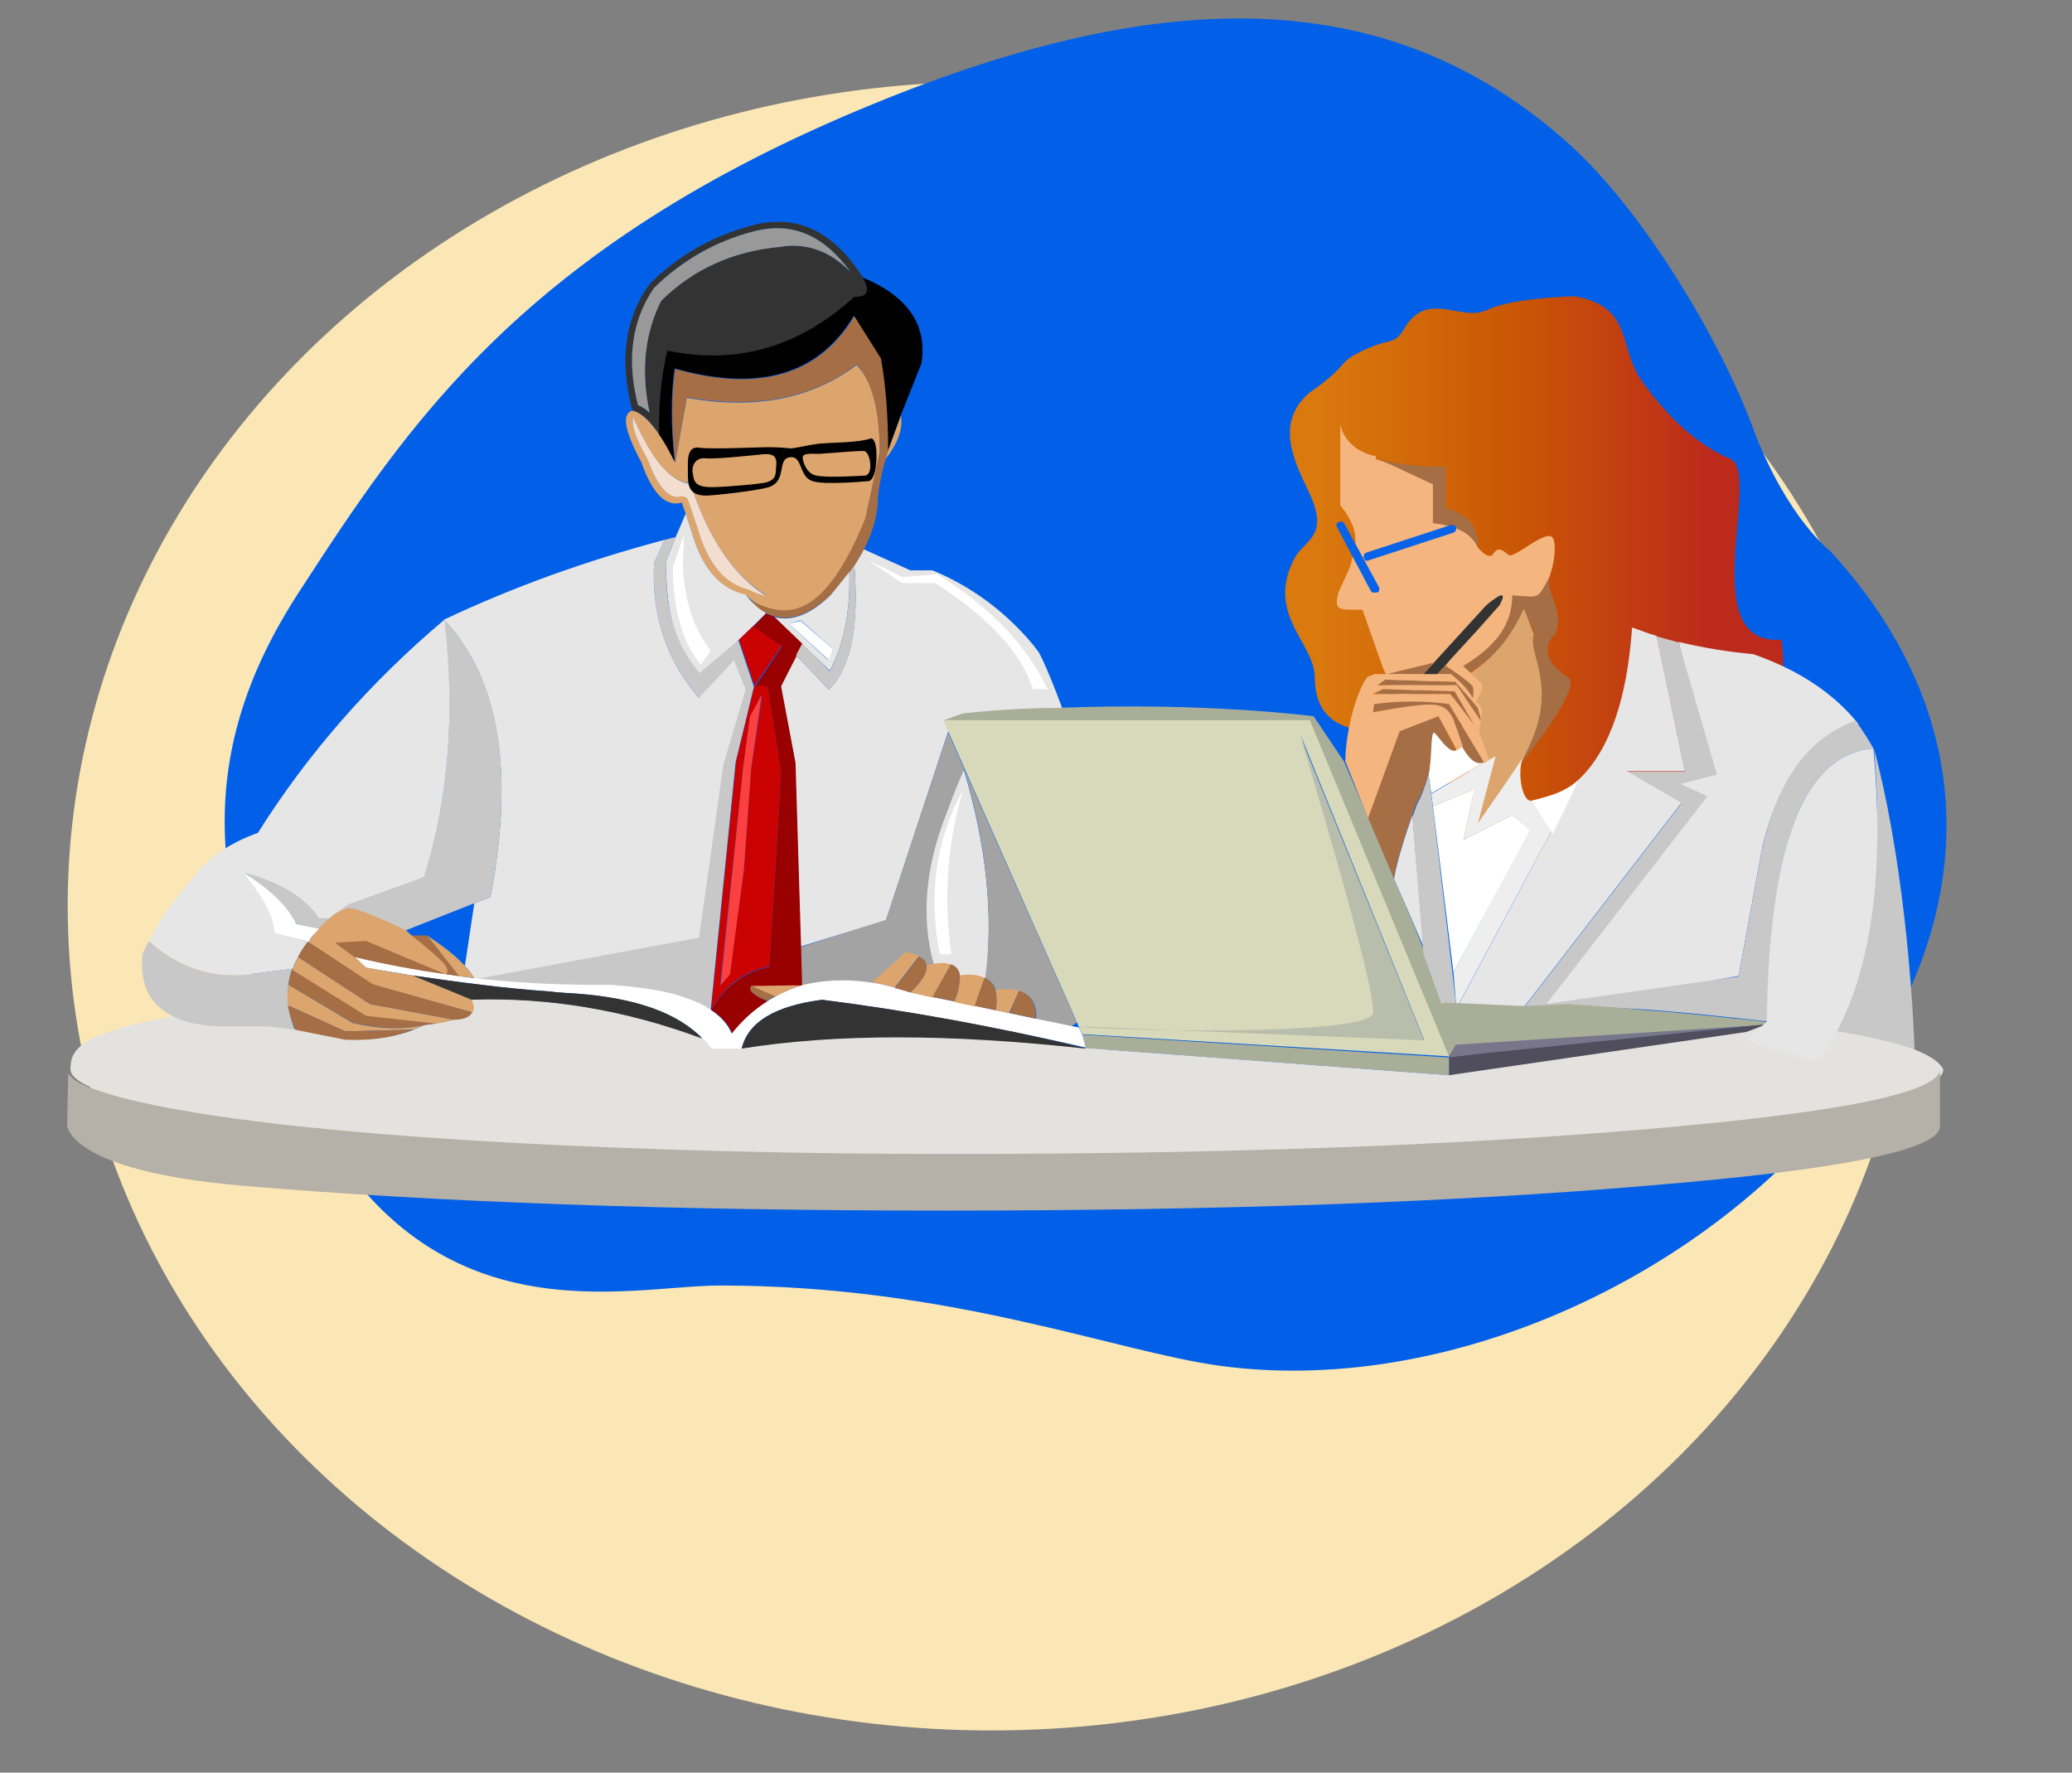
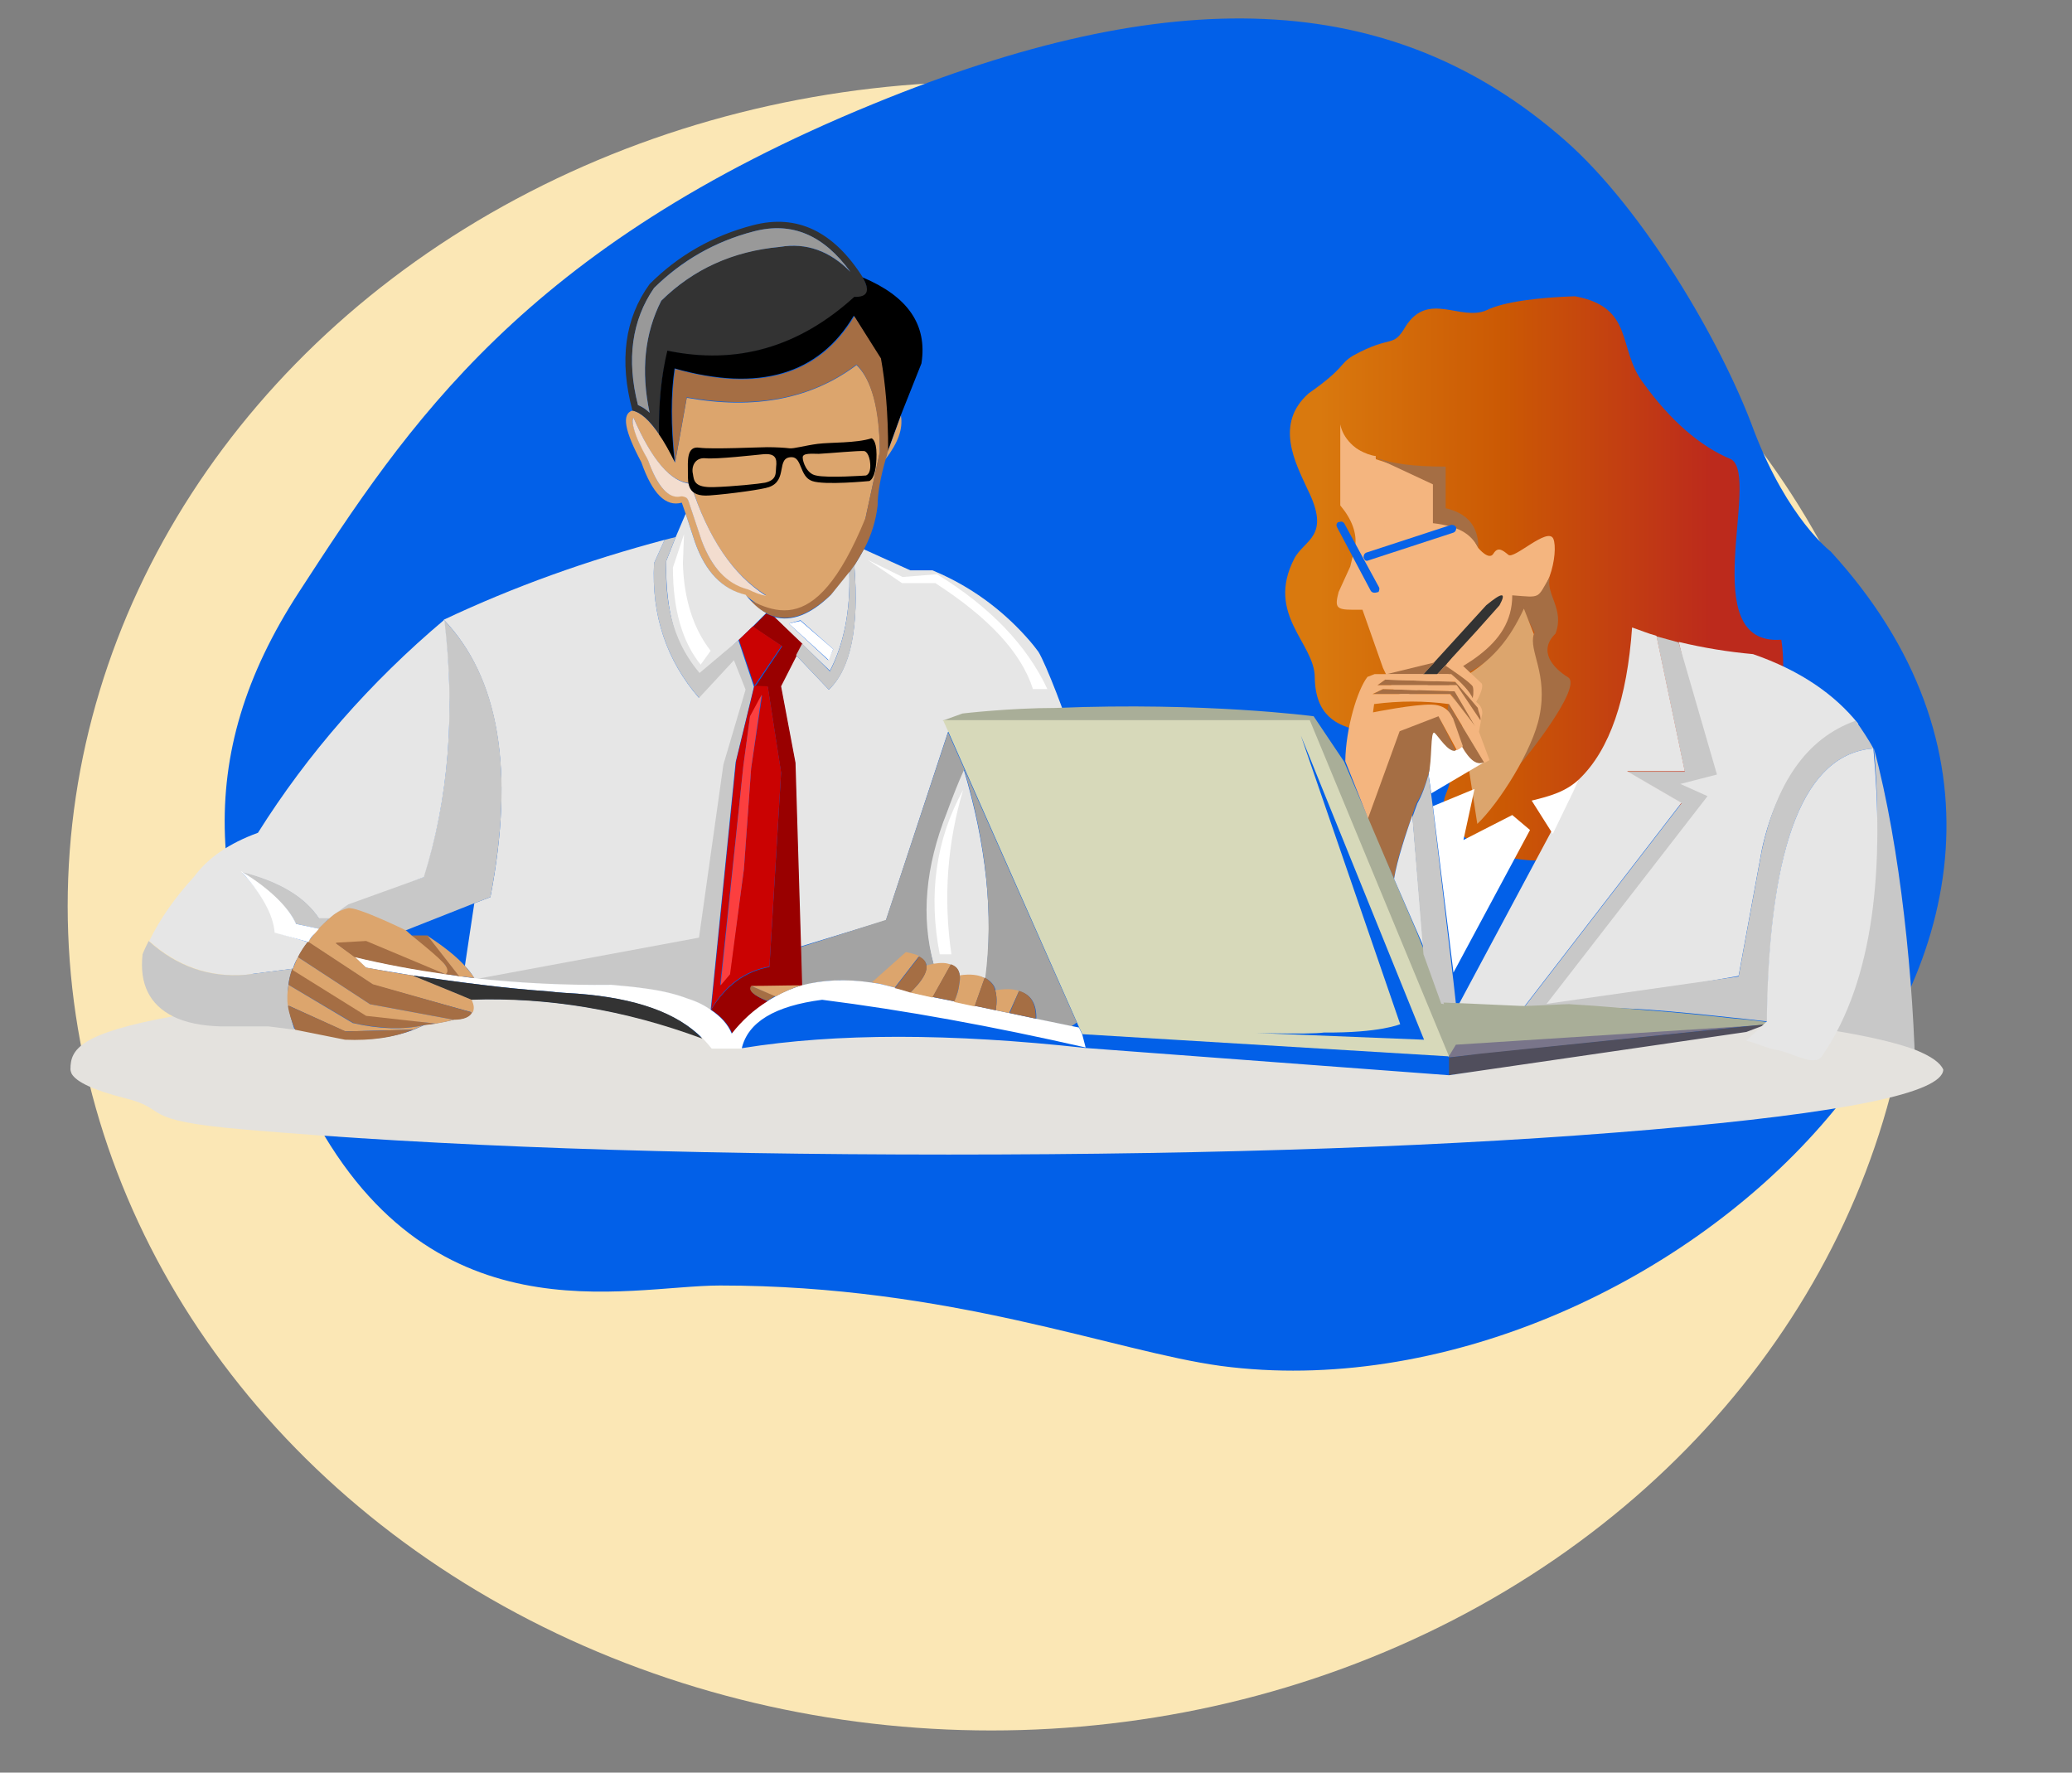
<svg xmlns="http://www.w3.org/2000/svg" id="Слой_1" x="0px" y="0px" viewBox="0 0 373.5 319.5" style="enable-background:new 0 0 373.5 319.5;" xml:space="preserve">
  <rect x="0" y="0" width="373.5" height="319.5" fill="#808080" stroke="none" />
  <style type="text/css"> .st0{fill:#FBE7B5;} .st1{fill:#0260E8;} .st2{fill:#79758A;} .st3{fill:#E6E6E6;} .st4{fill:url(#SVGID_1_);} .st5{fill:#F4B57F;} .st6{fill:#A56E44;} .st7{fill:#DCA56D;} .st8{fill:#0863E8;} .st9{fill:#F3DDCF;} .st10{fill:#333333;} .st11{fill:#999999;} .st12{fill:#C8C8C8;} .st13{fill:#FFFFFF;} .st14{fill:#A9AE98;} .st15{fill:#EEEEEE;} .st16{fill:#504E5C;} .st17{fill:#E4E2DE;} .st18{fill:#B5B0A8;} .st19{fill:#D7D9BA;} .st20{fill:#B9BDAB;} .st21{fill:#A3A3A3;} .st22{fill:#990000;} .st23{fill:#CA0202;} .st24{fill:#FC3F3F;} </style>
  <ellipse class="st0" cx="178.7" cy="163.3" rx="166.5" ry="148.6" />
  <path class="st1" d="M330,99.4c63.7,69.6-31.5,157.2-109.9,146.8c-19.2-2.6-48.7-14.5-90.3-14.5c-17,0-52.7,10.4-74.4-32.6 c-18.1-35.9-21-62.4-1.5-92.4s40.5-62.2,103.6-88c53.2-21.8,93-21.1,124.5,6.5c14.2,12.4,28.4,36.6,34.2,52.5 C322.3,93.6,330,99.4,330,99.4z" />
  <polygon class="st2" points="261.8,183.6 261.2,190.6 318.5,184.6 264.7,184.6 " />
  <path class="st3" d="M187.2,117.5c-0.5-0.7-1-1.3-1.5-1.9c-4.4-5.1-9.7-9.2-16-12.1c-0.5-0.2-1.1-0.5-1.6-0.7h-4l-8.4-3.8 c-0.5,1-1.1,2-1.7,2.9c0.9,11.2-0.7,18.7-4.6,22.4l-5.9-6.2l-2.8,5.5l2.6,13.8l1,33.2l15.4-4.7l11.2-34l4.9,0.7l6.2,3.7l11.1-3.7 C192.4,129.7,188.6,119.8,187.2,117.5L187.2,117.5z" />
  <g>
    <linearGradient id="SVGID_1_" gradientUnits="userSpaceOnUse" x1="232.056" y1="574.262" x2="321.473" y2="574.262" gradientTransform="matrix(1 0 0 1 0 -470)">
      <stop offset="6.320112e-02" style="stop-color:#D9790E" />
      <stop offset="0.435" style="stop-color:#CB5904" />
      <stop offset="0.857" style="stop-color:#BC2A1C" />
    </linearGradient>
    <path class="st4" d="M321.1,115.3c-15.6,1.2-3.7-29.2-9-32.5c-5.6-2.3-11-7-15.9-13.8c-4.7-6.2-1.5-13.6-12.3-15.6 c-6.5,0.2-12.9,1-15.9,2.5c-4.7,2.1-10.5-3.5-14.6,2.9c-2.4,4.1-2.4,1.4-9.5,5.3c-2.6,1.6-1.3,2.1-8,6.8 c-6.2,5.5-2.4,12.5-0.2,17.3c4.3,8.6-0.6,9-2.4,12.5c-5.2,10.1,3.7,15.2,3.7,21.4c0.2,13.6,15.1,7.8,20.4,12.5 c10.5,8.8-4.8,7.8,8.9,18.1c17.1,7.6,31.4-5.1,31.4-5.1l18.6-9C316.2,138.6,323,127.6,321.1,115.3z" />
    <path class="st5" d="M266.5,98.8c-1.4-2.7-3.5-5.4-7.4-5.9l0.4-6.4l-11.7-3.8c-3.7-1.6-5.7-3.7-6.2-6.2v14.6c2.1,2.5,3,5,2.7,7.3 l-0.9,3.7l-2.1,4.6c-0.7,2.7-0.5,3.2,2.5,3.2c0.5,0,1.1,0,1.8,0l3.7,10.5c1.6,3.2,1.8,4.8,4.1,5c14-5.4,19.8-11,20.5-16.5 c5.3,0.2,7.1-9.5,6.1-11.8c-1-2.2-7.1,3.8-8.1,2.9c-1.1-0.9-1.9-1.5-2.7-0.2S266.5,98.8,266.5,98.8z" />
    <path class="st5" d="M248,82.2c-1.8-0.2-4.1-1.6-5-2.5l-0.7,10.5c3.2,1.1,6.2,4.3,3.7,8.4c0,0.2,0,0.5-0.2,0.5l-3.2,7.3 c0,0.9,0,1.4,0,1.6c0.2,0.2,0.9,0.5,1.8,0.5c0.7,0,0.9,0,1.6,0c0.7,0,0.9,0,1.4,0.2c0.2,0.2,0.5,0.5,0.7,0.9l3.7,10.5l0,0 c0.7,2.1,1.6,3.7,3.2,4.1c-3-5.7-4.1-11.4-2.5-18.7H248l3-6.2l-3-8.9v-6.2V82.2z" />
    <path class="st6" d="M258.3,94.3c4.3,0.5,6.8,1.7,8.2,4.5c0-4.1-2.1-6.3-5.9-7.2v-7.5c-5.7,0-10-0.5-13-1.8l10.7,5L258.3,94.3 L258.3,94.3z" />
    <path class="st6" d="M280.4,114.2c1.7-4.5-1.9-7.1-1-10.3c-2.4,4.1-1.5,3.8-6.8,3.4c0,9.4-9.5,13.3-19.1,18.1 c1.8,0,4.3-1.1,7.3-1.8c0.5,0,0.5-0.5,0.9-0.7c7.5-3.9,11.5-7,12.9-12.9l2,4c-1.8,5.7-0.1,17.6-2.5,23.6 c0.5-0.4,11.2-13.7,8.6-15.5C279.9,120.4,277.2,117.3,280.4,114.2z" />
    <path class="st7" d="M263.1,127.7l3.2,20.8c3.9-3.7,10-13.3,11.2-19.4c1.6-7.7-2-11.8-1-14.8l-1.8-4.6c-2.4,5.1-5.5,9.8-13,13.5 c-0.5,0.2-0.7,0.5-0.9,0.7L263.1,127.7L263.1,127.7z" />
    <path class="st8" d="M248.5,106.7L248.5,106.7c-0.7,0.2-1.1,0.2-1.4-0.2L241,95c-0.2-0.5,0-0.7,0.2-0.9h0.2c0.5-0.2,0.7,0,0.9,0.2 l6.2,11.4C248.7,106,248.7,106.2,248.5,106.7z" />
    <path class="st8" d="M245.8,100.5L245.8,100.5c0-0.2,0-0.7,0.5-0.9l15.3-5c0.2,0,0.7,0,0.9,0.5l0,0c0,0.2,0,0.7-0.5,0.9l-15.3,5 C246.2,101.2,246,101,245.8,100.5z" />
  </g>
  <path class="st7" d="M118.9,78.4c-1.8-2.6-3.4-4.1-4.9-4.4c-2,0.6-1.4,3.7,1.6,9.3c2,5.7,4.4,8.1,7.3,7.3l0.7,2l1.7,5.2 c1.9,5.3,4.9,8.4,9.1,9.5c10.1,8.7,18.2-2.2,21.6-13.8l2.6-12c0-7.7-1.4-13-4.2-15.7c-8.1,6.1-18.3,8.1-30.6,5.9l-2.1,11.7 C120.7,81.3,119.8,79.6,118.9,78.4L118.9,78.4z M114.2,75.3L114.2,75.3c3.3,7.7,6.7,11.6,10.3,11.8c3,9.7,7.5,16.4,13.6,20.2 c-1-0.2-2-0.5-3.1-1.1c-0.1,0-0.2-0.1-0.3-0.1c-3.7-1-6.5-3.9-8.2-8.7l0,0l-2.4-7.2c-0.1-0.3-0.3-0.5-0.6-0.7 c-0.3-0.2-0.6-0.2-0.9-0.1c-2.2,0.4-4.1-1.7-5.8-6.6c0,0,0-0.1-0.1-0.2c-1.5-2.6-2.3-4.7-2.6-6.1C114,76,114,75.6,114.2,75.3 L114.2,75.3z" />
  <path class="st9" d="M114.2,75.3L114.2,75.3c-0.2,0.2-0.2,0.7-0.1,1.3c0.3,1.5,1.1,3.5,2.6,6.1c0,0,0,0.1,0.1,0.2 c1.7,4.8,3.7,7,5.8,6.6c0.3-0.1,0.6,0,0.9,0.1s0.5,0.4,0.6,0.7l2.4,7.2l0,0c1.8,4.8,4.5,7.7,8.2,8.7c0.1,0,0.2,0.1,0.3,0.1 c1,0.5,2,0.9,3.1,1.1c-6-3.8-10.5-10.5-13.6-20.2C120.9,86.9,117.5,82.9,114.2,75.3L114.2,75.3z" />
  <path class="st10" d="M114,74c1.5,0.3,3.1,1.7,4.9,4.4c-0.2-5.6,0.3-10.6,1.5-15.1c12.5,2.6,23.7-0.7,33.7-9.7 c2.4,0.1,2.8-1.1,1.5-3.5c-5.3-8.4-11.9-11.6-19.9-9.5c-7.3,1.9-13.5,5.5-18.6,10.6C112.6,57.4,111.6,65,114,74L114,74z M117.1,74.4 c-0.7-0.7-1.5-1.1-2.1-1.4c-2.1-8.2-1.1-15.3,2.9-21.1c4.9-4.9,11-8.4,18-10.2c6.9-1.8,12.6,0.7,17.4,7.3c-3.8-3.8-8-5.3-12.7-4.5 c-8.5,0.7-15.6,4-21.4,9.7C116.2,60.1,115.5,66.8,117.1,74.4L117.1,74.4z" />
  <path class="st11" d="M115,73c0.7,0.3,1.4,0.7,2.1,1.4c-1.6-7.5-0.9-14.3,2.1-20.2c5.8-5.7,12.9-8.9,21.4-9.7 c4.7-0.8,9,0.7,12.7,4.5c-4.8-6.6-10.5-9.1-17.4-7.3c-7,1.8-13,5.3-18,10.2C113.9,57.7,112.9,64.8,115,73L115,73z" />
  <path d="M120.3,63.2c-1.1,4.5-1.6,9.5-1.5,15.1c0.9,1.3,1.8,2.9,2.8,4.9c-0.7-6.5-0.7-12.1,0-16.8c15.2,4.3,26,1.1,32.3-9.5l4.8,7.8 c0.8,4.4,1.3,9.9,1.3,16.7l2.4-6.6l3.7-9.3c1.1-7-2.5-12.1-10.6-15.5c1.4,2.4,0.9,3.6-1.5,3.5C144,62.6,132.8,65.8,120.3,63.2 L120.3,63.2z" />
  <path class="st6" d="M154.4,65.7c2.7,2.7,4.1,8,4.2,15.7l-2.6,12c-9.4,23-17.3,16.7-24.7,12.6c1.2,1.5,5.5,3.8,6.8,4.5 c0.5,0.3,1,0.5,1.5,0.6c3.1,0.9,6.5-0.4,10.3-4l3.3-4c0.3-0.4,0.6-0.9,0.9-1.3c0.6-1,1.2-2,1.7-2.9c1.3-2.5,2.1-5.1,2.4-7.8 c0-2.2,0.5-5,1.5-8.5c0.1-0.4,0.2-0.8,0.4-1.3c0-6.8-0.5-12.3-1.3-16.7L154,57c-6.3,10.6-17.1,13.8-32.3,9.5 c-0.7,4.7-0.7,10.3,0,16.8l2.1-11.7C136.2,73.8,146.4,71.8,154.4,65.7L154.4,65.7z" />
  <path class="st7" d="M162.4,74.9l-2.4,6.6c-0.1,0.4-0.2,0.9-0.4,1.3C161.9,79.8,162.8,77.3,162.4,74.9L162.4,74.9z" />
  <path class="st3" d="M316,117.9c-4.4-0.4-8.8-1.1-13.4-2.2l5.4,22.5l-8,2.6l5.5,3.6l-28,36l-0.6,1.9l36.5-6.4l4.2-22.8 c2.6-11.9,8.4-19.4,17.4-22.6C330.7,125.1,324.4,120.8,316,117.9L316,117.9z" />
  <path class="st12" d="M302.6,115.8c-1.3-0.4-2.6-0.7-4-1.1l5.1,24.4h-10.4l9.8,5.7l-29,37.6c0.9,0.1,1.6,0.1,3.4,0.2l30.3-39.1 l-4.9-2.2l6.6-1.7L302.6,115.8L302.6,115.8z" />
  <path class="st12" d="M337.7,134.9c-0.8-1.5-2.2-3.6-3.2-5c-9,3.2-14.3,11.4-16.9,23.3l-4.2,22.8l-37.2,5.3 c6.8,0.4,14.8,0.2,21.1,0.7c5.3,0.4,10.3,0.9,14.8,1.4c2.3,0.2,4.4,0.5,6.5,0.7c0-0.4,0-0.8,0-1.2 C319,151.9,325.3,135.9,337.7,134.9L337.7,134.9z" />
  <path class="st3" d="M303.7,139l-5.1-24.4c-1.5-0.4-2.9-1-4.4-1.5c-0.9,12.8-4,22-9.5,27.3l-5.4,10.1l-16.7,31.2 c3.9,0.2,7.7,0.4,11.5,0.6l29-37.6l-9.8-5.7L303.7,139L303.7,139z" />
  <path class="st6" d="M249.7,122.5l-1.5,1h14.3l4.3,6.4c0.5-1.3-0.4-2.5-0.9-3.1l-3.6-3.9L249.7,122.5L249.7,122.5z" />
  <polygon class="st6" points="262.3,124.6 249.3,124.2 247.5,125.1 261.5,125.1 266,131 " />
  <path class="st10" d="M266.2,113.7l4.1-4.6c1.3-2.4,0.5-2.4-2.4,0l-9.4,10.3l-2,2.2h2.5l1.4-1.5l1.4-1.6L266.2,113.7L266.2,113.7z" />
-   <path class="st6" d="M258.1,127l3.6,2.4l1.8,5.1c1.3,2.5,2.7,3.5,4,2.9l-6.4-10.6c-4.4-0.6-8.9-0.6-13.5,0l-0.2,1.5L258.1,127 L258.1,127z" />
+   <path class="st6" d="M258.1,127l3.6,2.4l1.8,5.1c1.3,2.5,2.7,3.5,4,2.9l-6.4-10.6l-0.2,1.5L258.1,127 L258.1,127z" />
  <path class="st6" d="M259.1,121.5h2.4c2,1.6,3.3,3.1,3.9,4.4l0.9-2.4l-5.5-3.8L259.1,121.5L259.1,121.5z" />
  <path class="st13" d="M263.5,134.5c-0.4,0.4-0.7,0.6-1.1,0.7c-1.3,0.4-2.3-4.4-4-3.8c-1.7,0.6-0.2,5.6-0.9,8.1l0.5,3.5l9.5-5.6 C266.2,138,264.9,137,263.5,134.5L263.5,134.5z" />
  <path class="st6" d="M257.5,139.6c0.7-2.5,0.3-8.1,1.1-7.5c0.7,0.6,2.5,3.6,3.8,3.2l-3.3-6.7l-7,3.2l-5.7,15.7l4.9,10.9 c0.4-3.3,2.3-8.7,3.3-11.5c0.3-0.8,0.5-1.6,0.9-2.4C256.4,143,257,141.3,257.5,139.6L257.5,139.6z" />
  <polygon class="st6" points="250,121.5 256.6,121.5 258.6,119.4 " />
  <path class="st14" d="M242.3,137.3l-5.5-8.2c0,0-19.4-2.6-46.5-1.5c-8.3,0-16.8,1-16.8,1l-3.6,1.3H236l25.1,60.6l1.4-2.3l-0.1-3.3 l-2.6-5.8l-4.5-11.3L242.3,137.3L242.3,137.3z" />
  <path class="st3" d="M254.6,146.9c-1,2.9-2.8,8.2-3.3,11.5l5.3,12.2L254.6,146.9L254.6,146.9z" />
-   <path class="st15" d="M258,143.1l0.3,2.2l7.5-3.1l-2,9.2l8.8-4.5l3.1,2.7L262,175.3l0.5,6l0.6-0.6l17.2-32.1l-4.2-4.3 c-1.6,0.4-2.7-4.8-1.6-7.7l-4,5.9l-4.1,5.9l3.2-12.1l-2,1.1L258,143.1L258,143.1z" />
  <path class="st12" d="M258.3,145.6l-0.3-2.3l-0.5-3.7c-0.5,1.8-1.1,3.6-2,5.2c-0.3,0.8-0.6,1.6-0.9,2.5l2,24.7l3.2,8.9l2.7,0.5 l-0.5-4.5L258.3,145.6L258.3,145.6z" />
  <polygon class="st13" points="275.8,149.6 272.6,146.9 263.8,151.4 265.8,142.2 258.3,145.3 262,175.3 " />
  <path class="st13" d="M276.1,144.3l3.8,6l4.8-9.9C282.3,142.7,279.4,143.5,276.1,144.3L276.1,144.3z" />
  <path class="st14" d="M274,181.3c-3.8-0.2-13.8-0.6-13.8-0.6l2.2,7.6l56-3.6c0-0.2,0-0.3,0-0.5c-2.1-0.3-4.2-0.5-6.5-0.7 c-4.5-0.5-9.4-1-14.8-1.4c-6.3-0.5-7.3-0.7-14.1-1.1C283.1,180.9,275.2,181.4,274,181.3z" />
  <polygon class="st16" points="261.2,190.6 261.2,193.8 317.7,186.5 318.5,184.6 267,189.9 " />
-   <polygon class="st14" points="261.2,193.8 261.2,190.6 195.1,186.5 195.7,188.8 195.7,188.9 195.7,188.9 " />
  <path class="st12" d="M326.9,190.2c6.8,1.1,15.1,4,18.4,5.2c-0.3-18.3-2.7-42.6-7.5-60.5c1.8,20.6-0.6,37.6-7.5,50.9L326.9,190.2z" />
  <path class="st17" d="M345.2,189.2c-3.2-1.2-8.2-2.4-15-3.5c-2.4-0.4-5-0.8-7.8-1.1c-1.3-0.2-2.6-0.3-3.8-0.5l-0.1,0.5l-3.7,1.4 l-53.6,7.8l-65.4-4.9l0,0l0,0c-24.5-2.7-45.1-2.7-61.9,0h-5.4c-0.5-0.6-1.1-1.2-1.6-1.8c-14-5.1-28.2-7.4-42-7 c0.4,1,0.5,1.6,0.2,2.2c-0.4,0.8-1.2,1.4-3,1.4c-1,0.3-2.1,0.5-3.2,0.7c-0.7,0.1-1.5,0.2-2.3,0.3c-0.6,0.3-1.2,0.5-1.8,0.8 c-3.5,1.4-7.7,2-12.3,1.8l-9-1.8l-4.7-0.6h-8.6c-3.6-0.2-6.2-2.3-8.6-1.8c-17.2,3.1-18.9,6-18.9,9.6c0,0.3,0.1,0.5,0.2,0.8 c0.8,1.5,4,3,9.5,4.4c8.6,2.1,1.8,4,21.8,5.7c35,3,77.3,4.5,126.8,4.5s91.7-1.5,126.7-4.5c34.9-3,52.4-6.6,52.6-10.8l0,0 C349.8,191.6,348.2,190.4,345.2,189.2L345.2,189.2z" />
  <path class="st3" d="M318.5,184.1c0,0-3.8,3.5-3.7,3.5c1.3,0.2,4.1,1.5,5.3,1.6c2.8,0.4,6.9,3.2,8.3,1.2c9.7-14,11.2-34.9,9.3-55.5 c-12.4,1-18.7,17-19.2,48C318.5,183.3,318.5,183.7,318.5,184.1L318.5,184.1z" />
-   <path class="st18" d="M349.7,203.3v-0.7v-9.9c-0.1,4.2-17.6,7.8-52.6,10.8s-77.2,4.5-126.7,4.5s-119.8-2.6-148.6-10.2 c-5.5-1.5-8.7-2.8-9.5-4.4l-0.2,9.2c0,0.1,0,0.2,0,0.2s0,8.2,31.5,10.9c35,3,77.3,4.5,126.8,4.5s91.7-1.5,126.7-4.5 C331.3,210.9,348.8,207.4,349.7,203.3L349.7,203.3z" />
  <path class="st19" d="M252.4,184.6l-17.9-52l22.2,54.8l-62.3-2.5l0.1,0.2l0.6,1.3l66.1,4l-25.1-60.6H170l0.9,2L194,184l0.4,0.9 c0,0,38.7,2,44.3,1.2C248.7,186.2,252.4,184.6,252.4,184.6z" />
-   <path class="st20" d="M234.4,132.7c0,0,13.9,45.8,13.1,49.9c-0.9,4.5-52.5,3-53.1,2.4l62.3,2.5L234.4,132.7L234.4,132.7z" />
  <path class="st13" d="M186.2,124.2h2.6c-3.7-7.9-10.3-14.8-19.9-20.7l-6.2,0.5l-6.3-3.1l0,0l6.2,4.2h6 C178.2,111.3,184.1,117.6,186.2,124.2L186.2,124.2z" />
  <path class="st3" d="M173.7,138.6c-1.1,2.4-2.2,5-3.1,7.8c-4,9.9-4.8,19-2.3,27.5c1.3-0.3,2.4-0.2,3.1,0c0.9,0.3,1.5,0.9,1.6,2 c1.9-0.2,3.5-0.1,4.7,0.5C179.1,164.9,177.8,152.3,173.7,138.6L173.7,138.6z" />
  <path class="st13" d="M169.4,172h2.1c-1.5-10.3-0.7-20.1,2.1-29.6C168.7,151.3,167.3,161.2,169.4,172L169.4,172z" />
  <path class="st21" d="M170.7,146.4c1-2.7,2-5.3,3.1-7.7c4,13.5,5.3,26,3.8,37.6c0.6,0.3,1.1,0.7,1.5,1.3c0.2,0.3,0.3,0.6,0.4,1 c1.7-0.3,3.1-0.3,4.3,0.1c2.1,0.6,3.1,2.3,3,5l6.3,1.3l1-0.7L170.9,132l-11.2,33.8l-15.4,4.9l0.2,7c3.8-1.1,8-1.3,12.6-0.5l6.2-5.4 c1,0.2,1.8,0.4,2.4,0.7c0.8,0.4,1.3,1,1.3,1.6c0.5-0.1,0.9-0.2,1.3-0.3C166,165.3,166.8,156.2,170.7,146.4L170.7,146.4z" />
  <path class="st3" d="M149.8,107.2c-3.7,3.6-7.1,4.9-10.3,4l5,4.8l5.1,4.9c2.5-4.8,3.7-10.7,3.5-17.8L149.8,107.2L149.8,107.2z M142.2,112.4l2.1-0.6l5.9,5.2l-0.9,2L142.2,112.4L142.2,112.4z" />
  <polygon class="st13" points="144.3,111.9 142.2,112.4 149.4,119 150.2,117 " />
  <path class="st22" d="M139.6,111.2c-0.5-0.2-1-0.4-1.5-0.6l-2.4,2.4l5.3,3.5l-4.9,7.3h2.3l2.4,15.5l-2.1,35 c-4.4,0.8-7.9,3.4-10.5,7.7c1.8,1.2,3.1,2.6,3.8,4.3c1.9-2.4,4-4.3,6.4-5.8c-2.6-1.1-3.5-2-2.9-2.7c3,0,6-0.1,9.1-0.1l-0.2-7 l-1-33.2l-2.6-13.8l2.8-5.5l1.1-2.1L139.6,111.2L139.6,111.2z" />
  <path class="st12" d="M144.6,116l-1.1,2.1l5.9,6.2c4-3.7,5.5-11.2,4.6-22.4c-0.3,0.4-0.6,0.9-0.9,1.3c0.2,7-1,12.9-3.5,17.8 L144.6,116L144.6,116z" />
  <path class="st3" d="M125.3,97.8l-1.7-5.2l-1.8,4.2l-1.7,4.3c-0.2,9.1,1.8,16.1,6,21l7.1-6.8l2.5-2.4l2.4-2.4 c-1.3-0.7-2.5-1.8-3.7-3.3C130.2,106.2,127.2,103.1,125.3,97.8L125.3,97.8z" />
  <path class="st13" d="M126.3,119.8l1.8-2.5c-3.1-4-4.8-9.2-5-15.7l0.2-5.3l-2,6C121.3,109.9,123,115.7,126.3,119.8L126.3,119.8z" />
  <polygon class="st23" points="135.7,112.9 133.2,115.3 136,123.6 140.9,116.4 " />
  <path class="st12" d="M120.1,101.1l1.7-4.3c-0.7,0.2-1.3,0.3-2,0.5l-1.9,4.2c-0.5,9.5,2.3,17.7,8.3,24.5l5.8-5.7l1.6,3.7l-3.9,13.3 l-4.1,30.9l-40.1,8.2c8.1,0.9,16.3,1.3,24.7,1.2c2.3,0.2,4.5,0.4,6.4,0.7c2.9,0.4,5.3,1,7.4,1.8c1.6,0.5,3,1.2,4.1,2l4.5-44.7 l3.3-13.6l-2.8-8.4l-7,5.9C121.9,116.3,119.8,110.2,120.1,101.1L120.1,101.1z" />
  <path class="st3" d="M117.9,101.5l1.9-4.2c-13.9,3.7-27.1,8.4-39.8,14.4c9.9,10.4,12.8,27.1,8.4,50l-2.9,1.1l-1.7,11.3 c0.7,0.7,1.4,1.7,1.8,2.4l40.4-7.5l4.4-31.2l4-13.5l-2.1-5.3l-6.3,6.8C120.2,119.1,117.4,111,117.9,101.5L117.9,101.5z" />
  <path class="st23" d="M136,123.6l-3.3,13.6l-4.5,44.7c2.6-4.4,6.1-6.9,10.5-7.7l2.1-35l-2.4-15.5L136,123.6L136,123.6z M134,138 l1.2-8.8l2.2-3.9l-2,13.2l-1.3,18.2l-2.6,18.9l-1.7,2L134,138L134,138z" />
  <polygon class="st24" points="135.2,129.1 134,138 129.9,177.6 131.6,175.6 134.1,156.6 135.4,138.5 137.3,125.2 " />
  <path class="st7" d="M157.1,177.1c0.7,0.1,1.5,0.2,2.2,0.4c0.6,0.2,1.3,0.3,2,0.5l4.4-5.7c-0.6-0.3-1.5-0.5-2.4-0.7L157.1,177.1 L157.1,177.1z" />
  <path class="st13" d="M159.3,177.5c-0.7-0.2-1.5-0.3-2.2-0.4c-4.6-0.7-8.8-0.5-12.6,0.5c-1.6,0.5-3.2,1.1-4.7,2 c-0.5,0.3-1,0.5-1.5,0.9c-2.4,1.5-4.5,3.4-6.4,5.8c-0.7-1.7-2-3.1-3.8-4.3c-1.1-0.8-2.5-1.5-4.1-2c-2.1-0.8-4.5-1.4-7.4-1.8 c-2-0.3-4.1-0.5-6.4-0.7c-8.4,0.1-16.6-0.3-24.7-1.2c-0.9-0.1-1.8-0.2-2.7-0.4c-0.9-0.1-1.7-0.2-2.6-0.4c-5.5-0.8-11-1.8-16.4-3.1 l2.1,2c2.7,0.5,5.5,0.9,8.3,1.4c4.2,0.6,8.4,1.2,12.6,1.7c4,0.5,8.1,0.9,12.2,1.2c1.7,0.2,3.4,0.3,5.1,0.4c10.4,0.8,18,3.5,22.6,8.1 c0.6,0.6,1.1,1.2,1.6,1.8h5.4c1.1-4.8,6-7.7,14.5-8.8c15,1.9,30.8,4.8,47.5,8.6l-0.6-2.3l-0.6-1.3l-1.5-0.3l-6.3-1.3l-4.7-1 l-2.4-0.5l-3.8-0.8l-3.7-0.8l-4-0.8l-4-0.9c-1-0.3-1.9-0.6-2.8-0.8C160.6,177.8,160,177.7,159.3,177.5L159.3,177.5z" />
  <path class="st7" d="M168.3,173.7c-0.4,0.1-0.8,0.2-1.3,0.3c0.1,0.9-0.4,2.1-1.6,3.5c-0.4,0.4-0.8,0.9-1.3,1.4l4,0.9l3.3-5.9 C170.7,173.5,169.6,173.5,168.3,173.7L168.3,173.7z" />
  <path class="st6" d="M167,174c-0.1-0.7-0.5-1.2-1.3-1.6l-4.4,5.7c0.9,0.2,1.8,0.5,2.8,0.8c0.5-0.5,0.9-0.9,1.3-1.4 C166.6,176.1,167.2,174.9,167,174L167,174z" />
  <path class="st6" d="M138.3,180.4c0.5-0.3,1-0.6,1.5-0.9l-4.4-1.8C134.8,178.5,135.8,179.4,138.3,180.4L138.3,180.4z" />
  <path class="st7" d="M139.8,179.6c1.5-0.8,3-1.5,4.7-2c-3.1,0-6.1,0.1-9.1,0.1L139.8,179.6L139.8,179.6z" />
-   <path class="st10" d="M148.2,180.2c-8.5,1.1-13.3,4-14.5,8.8c16.8-2.7,37.4-2.7,61.9,0v-0.1C179.1,184.9,163.2,182.1,148.2,180.2 L148.2,180.2z" />
  <path class="st6" d="M172.9,177.5c0.1-0.6,0.2-1.2,0.1-1.7c-0.1-1.1-0.7-1.7-1.6-2l-3.3,5.9l4,0.8 C172.5,179.3,172.8,178.3,172.9,177.5L172.9,177.5z" />
  <path class="st7" d="M173,175.8c0.1,0.5,0,1.1-0.1,1.7c-0.1,0.9-0.4,1.9-0.9,3.1l3.7,0.8l1.8-5.1C176.5,175.7,174.9,175.5,173,175.8 L173,175.8z" />
  <path class="st7" d="M183.7,178.6c-1.1-0.4-2.6-0.4-4.3-0.1c0.3,1,0.3,2.2,0.1,3.6l2.4,0.5L183.7,178.6L183.7,178.6z" />
  <path class="st6" d="M179,177.5c-0.4-0.5-0.9-1-1.5-1.3l-1.8,5.1l3.8,0.8c0.2-1.4,0.2-2.6-0.1-3.6 C179.3,178.1,179.2,177.8,179,177.5L179,177.5z" />
  <path class="st6" d="M183.7,178.6l-1.7,4l4.7,1C186.8,180.9,185.8,179.2,183.7,178.6L183.7,178.6z" />
  <path class="st12" d="M80,111.7c2.1,16.8,0.9,32.2-3.7,46.4l-15.2,5l-1.7,3.8l13.7,0.8l12.4-4.9l2.9-1.1 C92.8,138.7,90,122.1,80,111.7L80,111.7z" />
  <path class="st3" d="M76.4,158.1c4.5-14.2,5.7-29.7,3.7-46.4c-13.4,11.3-24.6,24.1-33.6,38.4c-5.2,1.9-9,4.5-11.5,7.9 c-3.5,3.8-6.2,7.7-8.1,11.6c5.1,4.6,11,6.6,17.4,6.1l8.5-1.1c0.2-0.7,0.5-1.4,0.9-2c0.5-1,1.1-1.9,1.8-2.8l-5.9-1.8 c-0.2-3.2-2.2-6.7-5.9-10.7c6.7,1.7,11.3,4.5,13.8,8.3h1.9c1-0.9,2.2-1.8,3.4-2.6L76.4,158.1L76.4,158.1z" />
  <path class="st12" d="M31.2,183.2c2.2,1.1,5.1,1.7,8.6,1.8h8.6l4.7,0.6c-0.5-1.5-0.9-2.9-1.1-4.3c0,0,0,0,0-0.1 c-0.2-1.3-0.2-2.5,0-3.7c0.1-1,0.4-2,0.7-2.9l0,0l-8.5,1.1c-6.5,0.5-12.3-1.5-17.4-6.1c-0.4,0.8-0.8,1.6-1.1,2.4 C25.1,177.4,27,181.1,31.2,183.2L31.2,183.2z" />
  <path class="st10" d="M104.1,179.1c-1.7-0.1-3.4-0.2-5.1-0.4c-4.1-0.3-8.2-0.7-12.2-1.2c-4.2-0.5-8.4-1.1-12.6-1.7l8.8,3.6 c0.2,0.3,0.5,0.3,0.7,0.3l1.2,0.5c13.8-0.5,27.7,1.8,41.7,7C122.1,182.5,114.6,179.9,104.1,179.1L104.1,179.1z" />
  <path class="st6" d="M77.1,168.6h-2.9l6.1,5.4v1.6c0.9,0.1,1.7,0.2,2.6,0.4L77.1,168.6L77.1,168.6z" />
  <path class="st7" d="M80.3,175.6c0,0,0.8-0.4,0-1.6s-6.1-5.4-6.1-5.4l-1-0.9c0,0-9-4.4-10.5-4s-2.3,0.9-3.3,1.8 c-0.8,0.7-1.5,1.2-2.1,2c-0.6,0.7-1.3,1.6-1.8,2.3l11.7,7.7l18,5c0.3-0.6,0.3-1.3-0.2-2.3l-1.2-0.5l-0.7-0.3l-8.8-3.6 c-2.8-0.4-5.5-0.9-8.3-1.4l-2.1-2l-3.3-2.4c0,0,3,1.1,5,1S80.3,175.6,80.3,175.6L80.3,175.6z" />
  <path class="st7" d="M85.5,176.3c-0.4-0.7-1-1.4-1.6-2.1c-1.6-1.8-3.9-3.6-6.8-5.5l5.7,7.3C83.8,176,84.6,176.2,85.5,176.3 L85.5,176.3z" />
  <path class="st6" d="M81.8,183.8c1.8,0,2.9-0.5,3.3-1.3l-17.9-5.1l-11.7-7.7c-0.7,0.9-1.3,1.8-1.8,2.8l13,8.5L81.8,183.8L81.8,183.8 z" />
  <path class="st6" d="M76.3,184.8c0.8-0.1,1.5-0.2,2.3-0.3l-12.5-1.6l-13.4-8.3c-0.4,1-0.6,2-0.7,2.9l11.7,6.9 C68.4,185.4,72.7,185.6,76.3,184.8L76.3,184.8z" />
  <path class="st7" d="M74.5,185.6c0.6-0.3,1.3-0.5,1.8-0.8c-3.6,0.8-7.9,0.7-12.7-0.4L52,177.5c-0.2,1.2-0.3,2.6-0.1,3.8 c0,0,0-0.1,0,0l0.2,0l10.1,4.6L74.5,185.6L74.5,185.6z" />
  <path class="st7" d="M78.6,184.5c1.1-0.2,2.2-0.4,3.2-0.7L66.7,181l-13-8.5c-0.4,0.7-0.7,1.7-1,2.3L53,175l13,8.1L78.6,184.5 L78.6,184.5z" />
  <path class="st12" d="M59.4,165.5h-1.9c-2.5-3.8-7.1-6.6-13.8-8.3c5.4,3.7,8.6,6.8,9.6,9.3l0,0l4.1,0.9 C58.1,166.7,58.6,166.2,59.4,165.5L59.4,165.5z" />
  <path class="st6" d="M60.5,170l3.4,2.5c5.4,1.3,10.8,2.3,16.4,3.1l-14.3-6l-5.3,0.3L60.5,170z" />
  <path class="st13" d="M57.5,167.4l-4.2-0.9l0.1,0.1c-1-2.5-4.3-6.2-10-9.6c3.7,4,5.9,7.9,6.1,11.1l6.1,1.7c0.4-0.8,0.6-1,1.2-1.6 L57.5,167.4z" />
  <path class="st6" d="M51.9,181.3c0.2,1.4,0.7,2.8,1.3,4.3l9,1.8c4.7,0.2,8.8-0.4,12.3-1.8l-12.2,0.3l-10.2-4.6l0,0H51.9z" />
  <path d="M124,85.2c0,2-0.1,4.4,3.9,4.1c4-0.3,9.6-1.1,10.7-1.5c3.5-1.2,1.2-5.4,4.1-5.4c1.9,0,1.4,3.5,3.7,4.3 c2.2,0.8,10.3,0,10.3,0c-0.1,0,1.3-0.1,1.3-4.8c0-2.7-0.9-2.9-0.9-2.9c-2.8,0.9-7.3,0.7-9.7,1c-2.3,0.3-4.3,0.9-5.1,0.8 s-2.4-0.2-4-0.2c-1.3,0-9.9,0.4-12.2,0.1C123.7,80.3,124,83.2,124,85.2z M144.7,82.5c-0.1-0.9,1.7-0.7,2.9-0.7 c2-0.1,7.2-0.6,8.2-0.5c0,0,0.7,0.1,1,1.7c0.4,2.6-0.8,2.7-0.7,2.7s-7,0.5-9,0C145.4,85.4,144.7,83.2,144.7,82.5z M127.2,82.6 c2,0.2,9-0.6,10.1-0.7c2.5-0.3,2.8,0.7,2.6,2.3c-0.1,1,0.2,2.3-2,2.8c-1,0.2-5.8,0.7-9.3,0.8c-3.5,0.1-3.5-1.2-3.7-2.4 C124.6,84.2,125.2,82.4,127.2,82.6z" />
  <g>
    <path class="st5" d="M258.1,127c-3.2-0.1-10.6,1.4-10.6,1.4l0.2-1.5c4.6-0.6,9-0.6,13.5,0l6.4,10.6c0,0,0.4-0.2,0.9-0.5l-1.9-5.1 l0.5-2.8c0.3-1-0.1-1.9-1-2.6c0.3-0.5,1.4-2.5,1-3.3l-5.1-4.8l-1.4,1.6c0,0,4.7,3.1,4.9,3.8s0,2.1,0,2.1c-0.6-1.3-1.9-2.7-3.9-4.4 h-2.4h-2.5H250l0,0h-2.2l-1.3,0.5c-1.8,2.3-3.9,9.2-4,15.2l4.1,10.3l5.7-15.7l7-2.7l3.3,6.1c0.4-0.1,0.7-0.4,1.1-0.7l-1.8-5.1 C261.7,129.4,261.3,127.1,258.1,127z M249.7,122.5l12.7,0.4l4,4.7c0,0.5,0.7,1.9,0.5,2.3l-4.3-6.4h-14.3L249.7,122.5z M249.3,124.2 l12.9,0.4l3.7,6.3l-4.5-5.8h-14L249.3,124.2z" />
  </g>
  <path class="st10" d="M83,179.4" />
</svg>